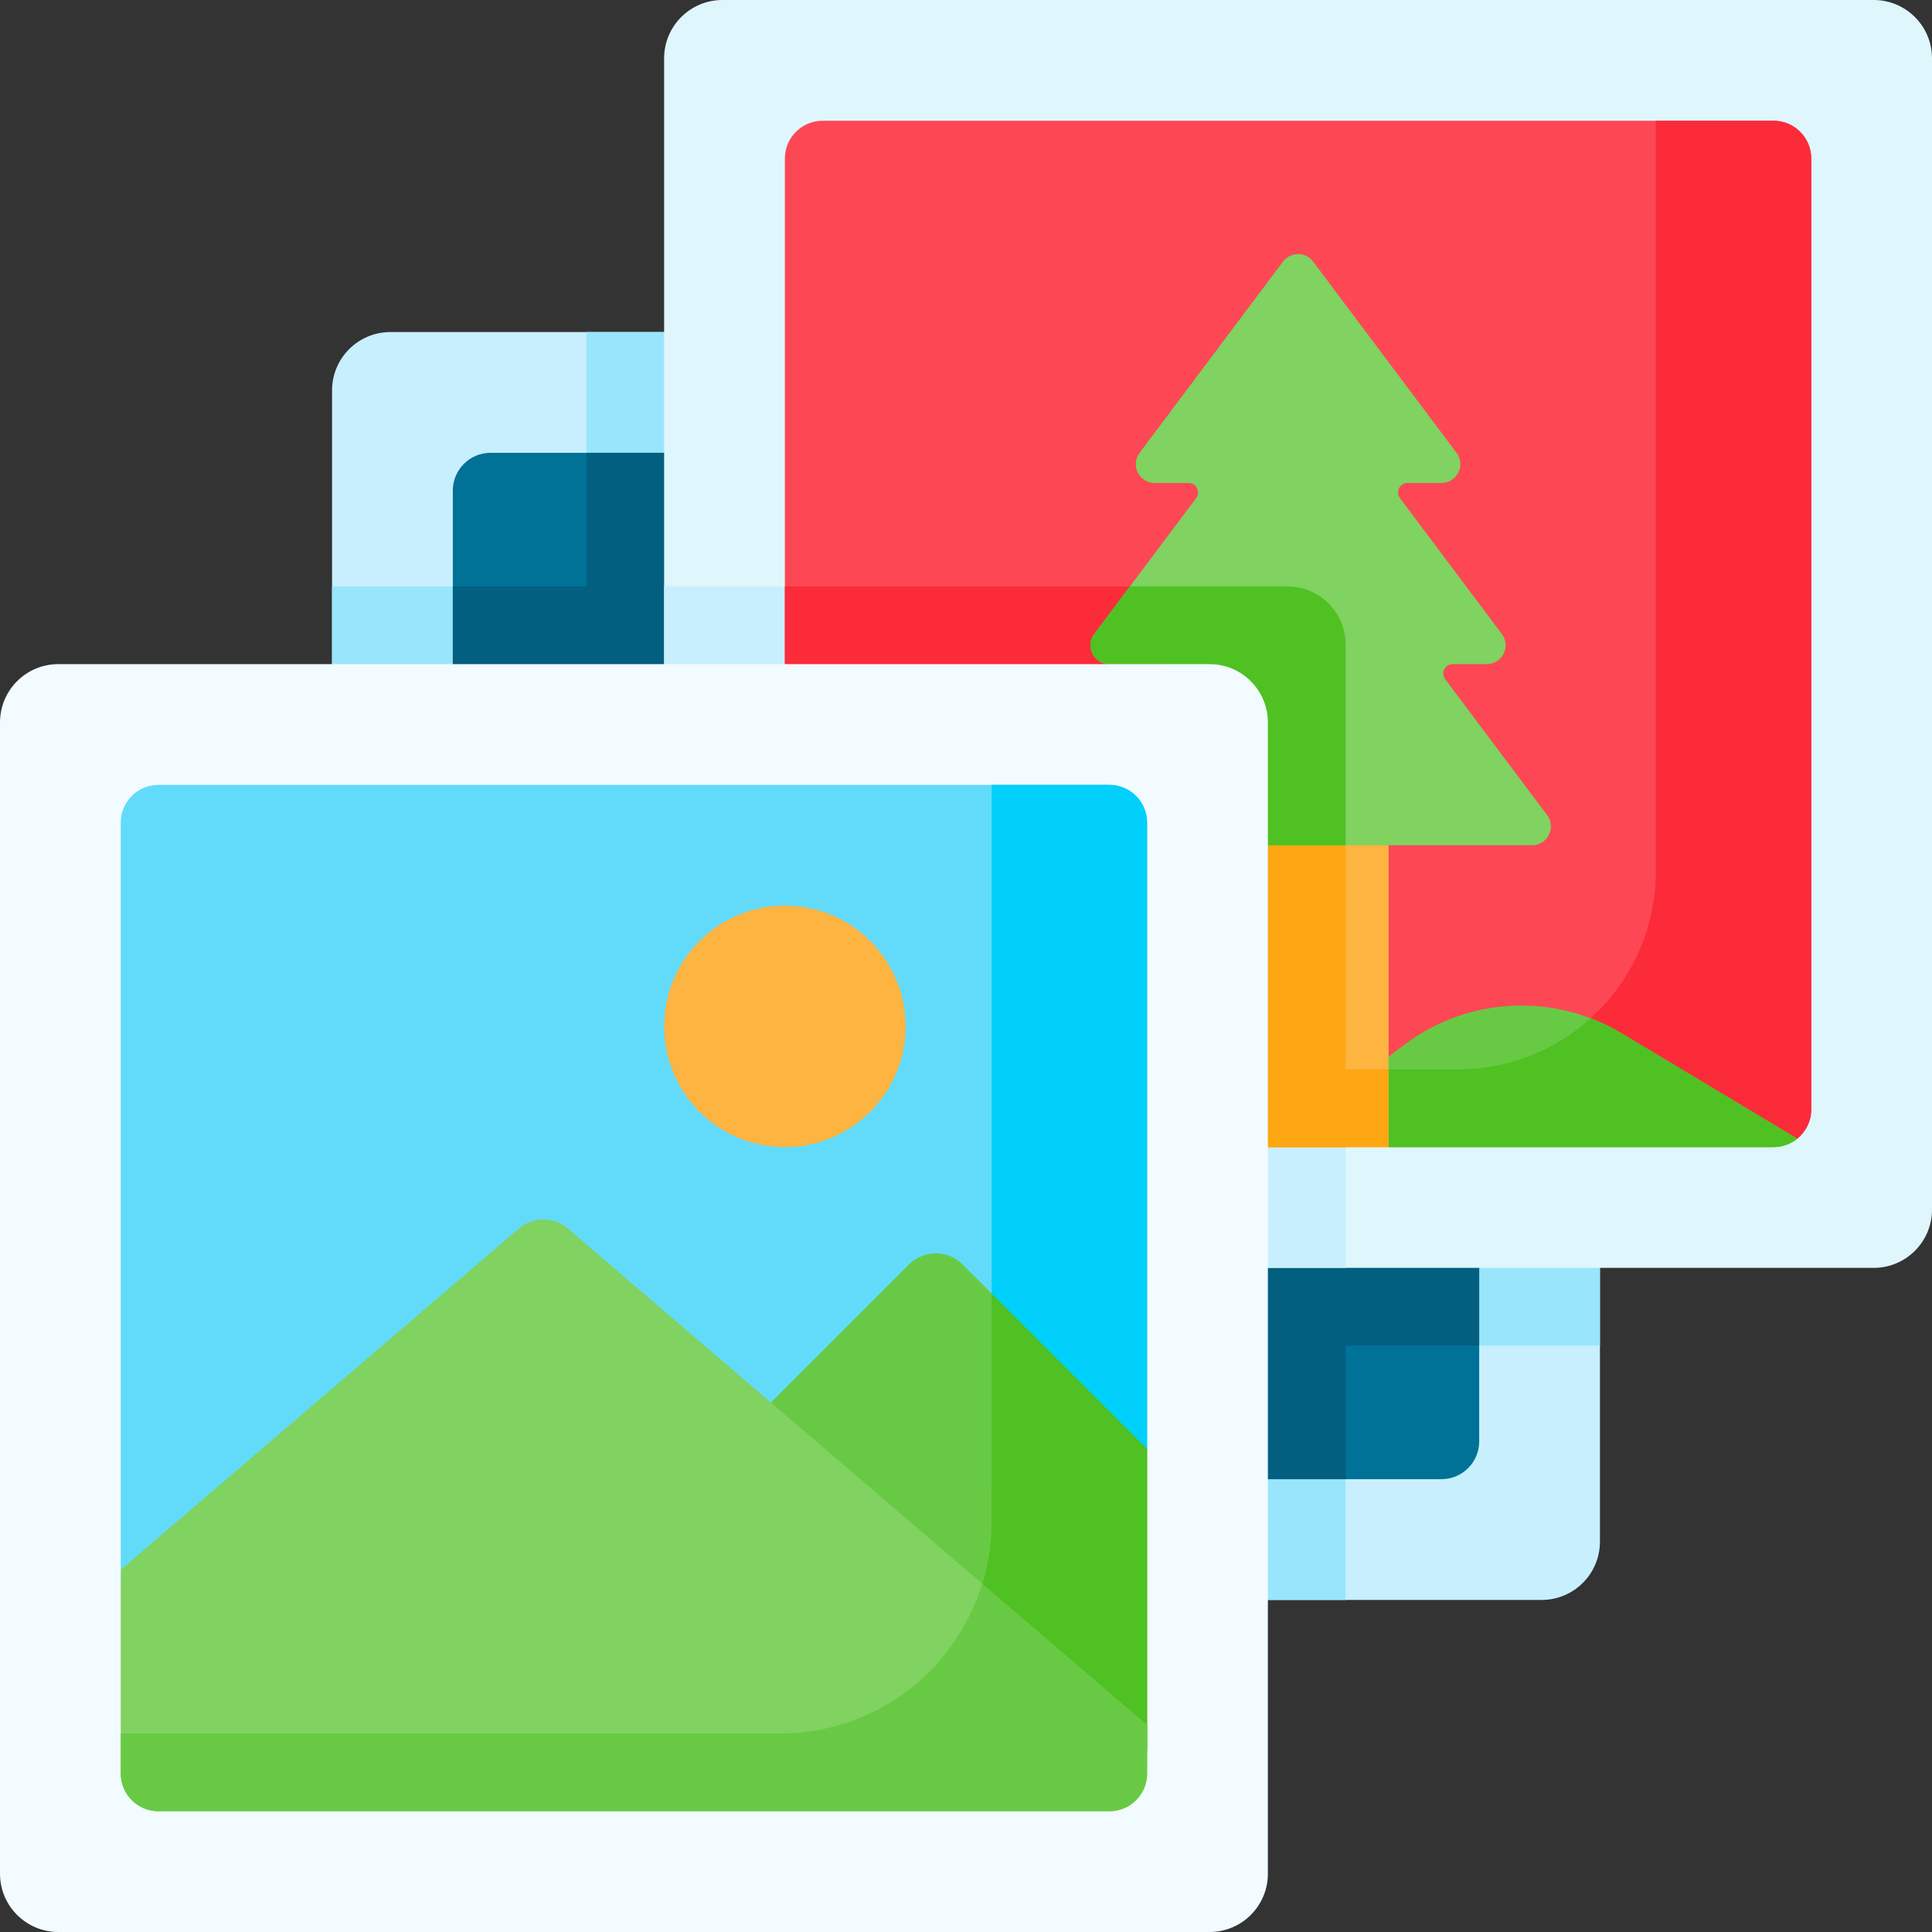
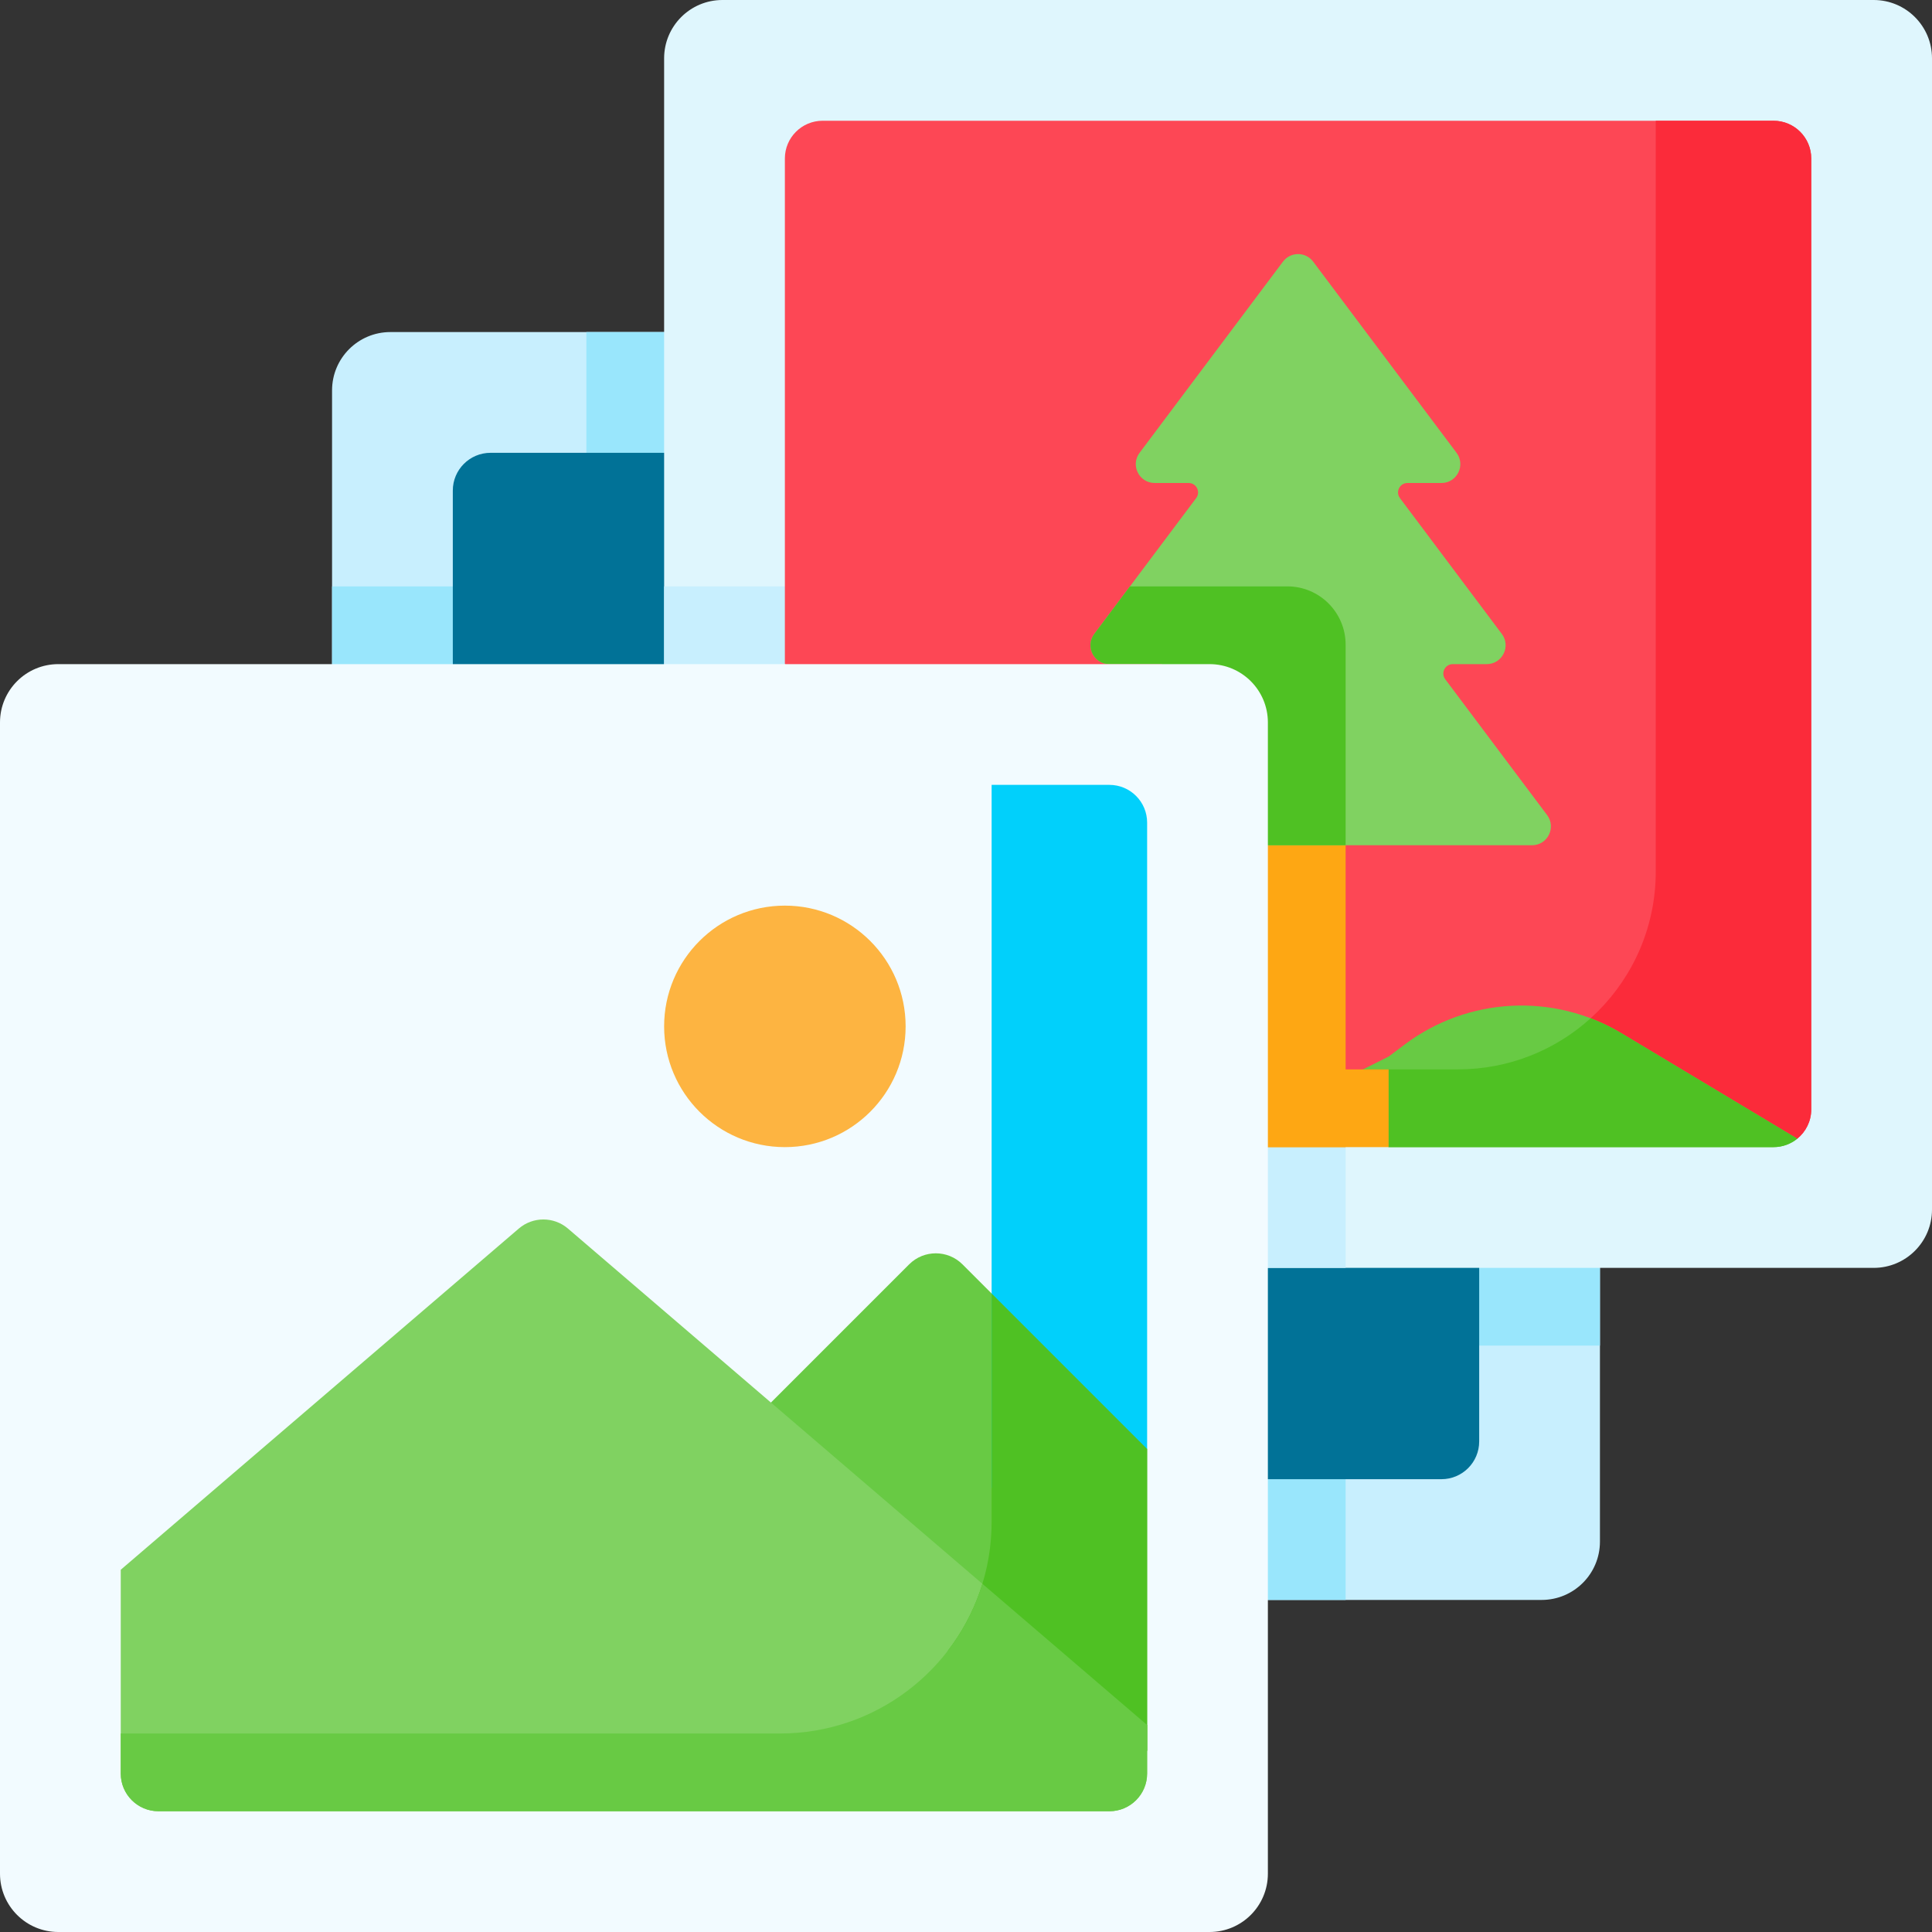
<svg xmlns="http://www.w3.org/2000/svg" id="Capa_1" enable-background="new 0 0 512 512" height="512" viewBox="0 0 512 512" width="512">
  <rect x="0" y="0" width="512" height="512" fill="#333333" stroke="none" />
  <g>
    <path d="m103.453 424h305.095c8.534 0 15.453-6.918 15.453-15.453v-305.094c-.001-8.535-6.919-15.453-15.454-15.453h-305.094c-8.535 0-15.453 6.918-15.453 15.453v305.095c0 8.534 6.918 15.452 15.453 15.452z" fill="#c8effe" />
    <path d="m408.547 88h-253.151v253.151c0 8.534 6.918 15.453 15.453 15.453h253.151v-253.151c0-8.535-6.919-15.453-15.453-15.453z" fill="#99e6fc" />
    <path d="m341.151 155.396h-253.151v253.151c0 8.534 6.918 15.453 15.453 15.453h253.151v-253.151c0-8.534-6.919-15.453-15.453-15.453z" fill="#99e6fc" />
    <path d="m120 382v-252c0-5.523 4.477-10 10-10h252c5.523 0 10 4.477 10 10v252c0 5.523-4.477 10-10 10h-252c-5.523 0-10-4.477-10-10z" fill="#017297" />
-     <path d="m155.396 341.151c0 8.534 6.918 15.453 15.453 15.453h221.151v-226.604c0-5.523-4.477-10-10-10h-226.604z" fill="#025f80" />
-     <path d="m341.151 155.396h-221.151v226.604c0 5.523 4.477 10 10 10h226.604v-221.151c0-8.534-6.919-15.453-15.453-15.453z" fill="#025f80" />
    <path d="m191.453 336h305.095c8.534 0 15.453-6.918 15.453-15.453v-305.094c-.001-8.535-6.919-15.453-15.454-15.453h-305.094c-8.535 0-15.453 6.918-15.453 15.453v305.095c0 8.534 6.918 15.452 15.453 15.452z" fill="#dff6fd" />
    <path d="m341.151 155.396h-165.151v165.151c0 8.534 6.918 15.453 15.453 15.453h165.151v-165.151c0-8.534-6.919-15.453-15.453-15.453z" fill="#c8effe" />
    <path d="m367.422 295.839-159.422-119.839v-134c0-5.523 4.477-10 10-10h252c5.523 0 10 4.477 10 10v252c0 3.139-1.447 5.941-3.71 7.774-1.718 1.392-108.868-5.935-108.868-5.935z" fill="#fd4755" />
    <path d="m438.793 32v198.97c0 28.954-23.472 52.426-52.426 52.426h-24.943l6.576 14.938s106.572 4.832 108.29 3.44c2.263-1.833 3.71-4.635 3.71-7.774v-252c0-5.523-4.477-10-10-10z" fill="#fb2b3a" />
-     <path d="m341.151 155.396h-133.151v20.604l148.604 104.022v-109.173c0-8.534-6.919-15.453-15.453-15.453z" fill="#fb2b3a" />
    <path d="m429.699 273.819c-17.958-10.775-40.653-9.604-57.407 2.961l-4.292 3.22-16 8 16 16h102c2.383 0 4.572-.834 6.29-2.226z" fill="#68ca44" />
    <path d="m429.699 273.819c-2.631-1.579-5.364-2.9-8.165-3.968-9.301 8.418-21.635 13.545-35.168 13.545h-25.159l-9.207 4.604 16 16h102c2.383 0 4.572-.834 6.29-2.226z" fill="#4fc123" />
-     <path d="m320 304h48v-80l-32-16-16 16z" fill="#fdb441" />
    <g fill="#fea713">
      <path d="m356.604 218.302-20.604-10.302-16 16v80h36.604z" />
      <path d="m320 262.793.126-.063-.126-.089z" />
      <path d="m326.793 283.396-6.793-6.792v27.396h48v-20.604z" />
    </g>
    <path d="m410 216-27-36c-1.236-1.648-.06-4 2-4h9c4.12 0 6.472-4.704 4-8l-27-36c-1.236-1.648-.06-4 2-4h9c4.12 0 6.472-4.704 4-8l-38-50.667c-2-2.667-6-2.667-8 0l-38 50.667c-2.472 3.296-.12 8 4 8h9c2.06 0 3.236 2.352 2 4l-27 36c-2.472 3.296-.12 8 4 8h14l-30 40c-2.472 3.296-.12 8 4 8h124c4.12 0 6.472-4.704 4-8z" fill="#80d261" />
    <path d="m356.604 224v-53.151c0-8.534-6.918-15.453-15.453-15.453h-41.698l-9.453 12.604c-2.472 3.296-.12 8 4 8h14l-30 40c-2.472 3.296-.12 8 4 8z" fill="#4fc123" />
    <path d="m15.453 512h305.095c8.534 0 15.453-6.918 15.453-15.453v-305.094c0-8.534-6.918-15.453-15.453-15.453h-305.095c-8.535 0-15.453 6.918-15.453 15.453v305.095c0 8.534 6.918 15.452 15.453 15.452z" fill="#f2fbff" />
-     <path d="m176 416 128-32v-166c0-5.523-4.477-10-10-10h-252c-5.523 0-10 4.477-10 10v198z" fill="#62dbfb" />
    <path d="m176 400 64.929-64.929c3.905-3.905 10.237-3.905 14.142 0l48.929 48.929v80z" fill="#68ca44" />
    <path d="m304 457.143-153.492-131.565c-3.745-3.21-9.271-3.21-13.016 0l-105.492 90.422v54c0 5.523 4.477 10 10 10h252c5.523 0 10-4.477 10-10z" fill="#80d261" />
    <path d="m262.793 208v186.302l41.207-10.302v-166c0-5.523-4.477-10-10-10z" fill="#01d0fb" />
-     <path d="m262.793 342.793v60.506c0 12.901-4.355 24.784-11.674 34.261l52.881 26.44v-80z" fill="#4fc123" />
+     <path d="m262.793 342.793v60.506c0 12.901-4.355 24.784-11.674 34.261l52.881 26.44v-80" fill="#4fc123" />
    <path d="m260.349 419.727c-7.024 22.966-28.388 39.669-53.654 39.669h-174.695v10.604c0 5.523 4.477 10 10 10h252c5.523 0 10-4.477 10-10v-12.857z" fill="#68ca44" />
    <circle cx="208" cy="272" fill="#fdb441" r="32" />
  </g>
</svg>